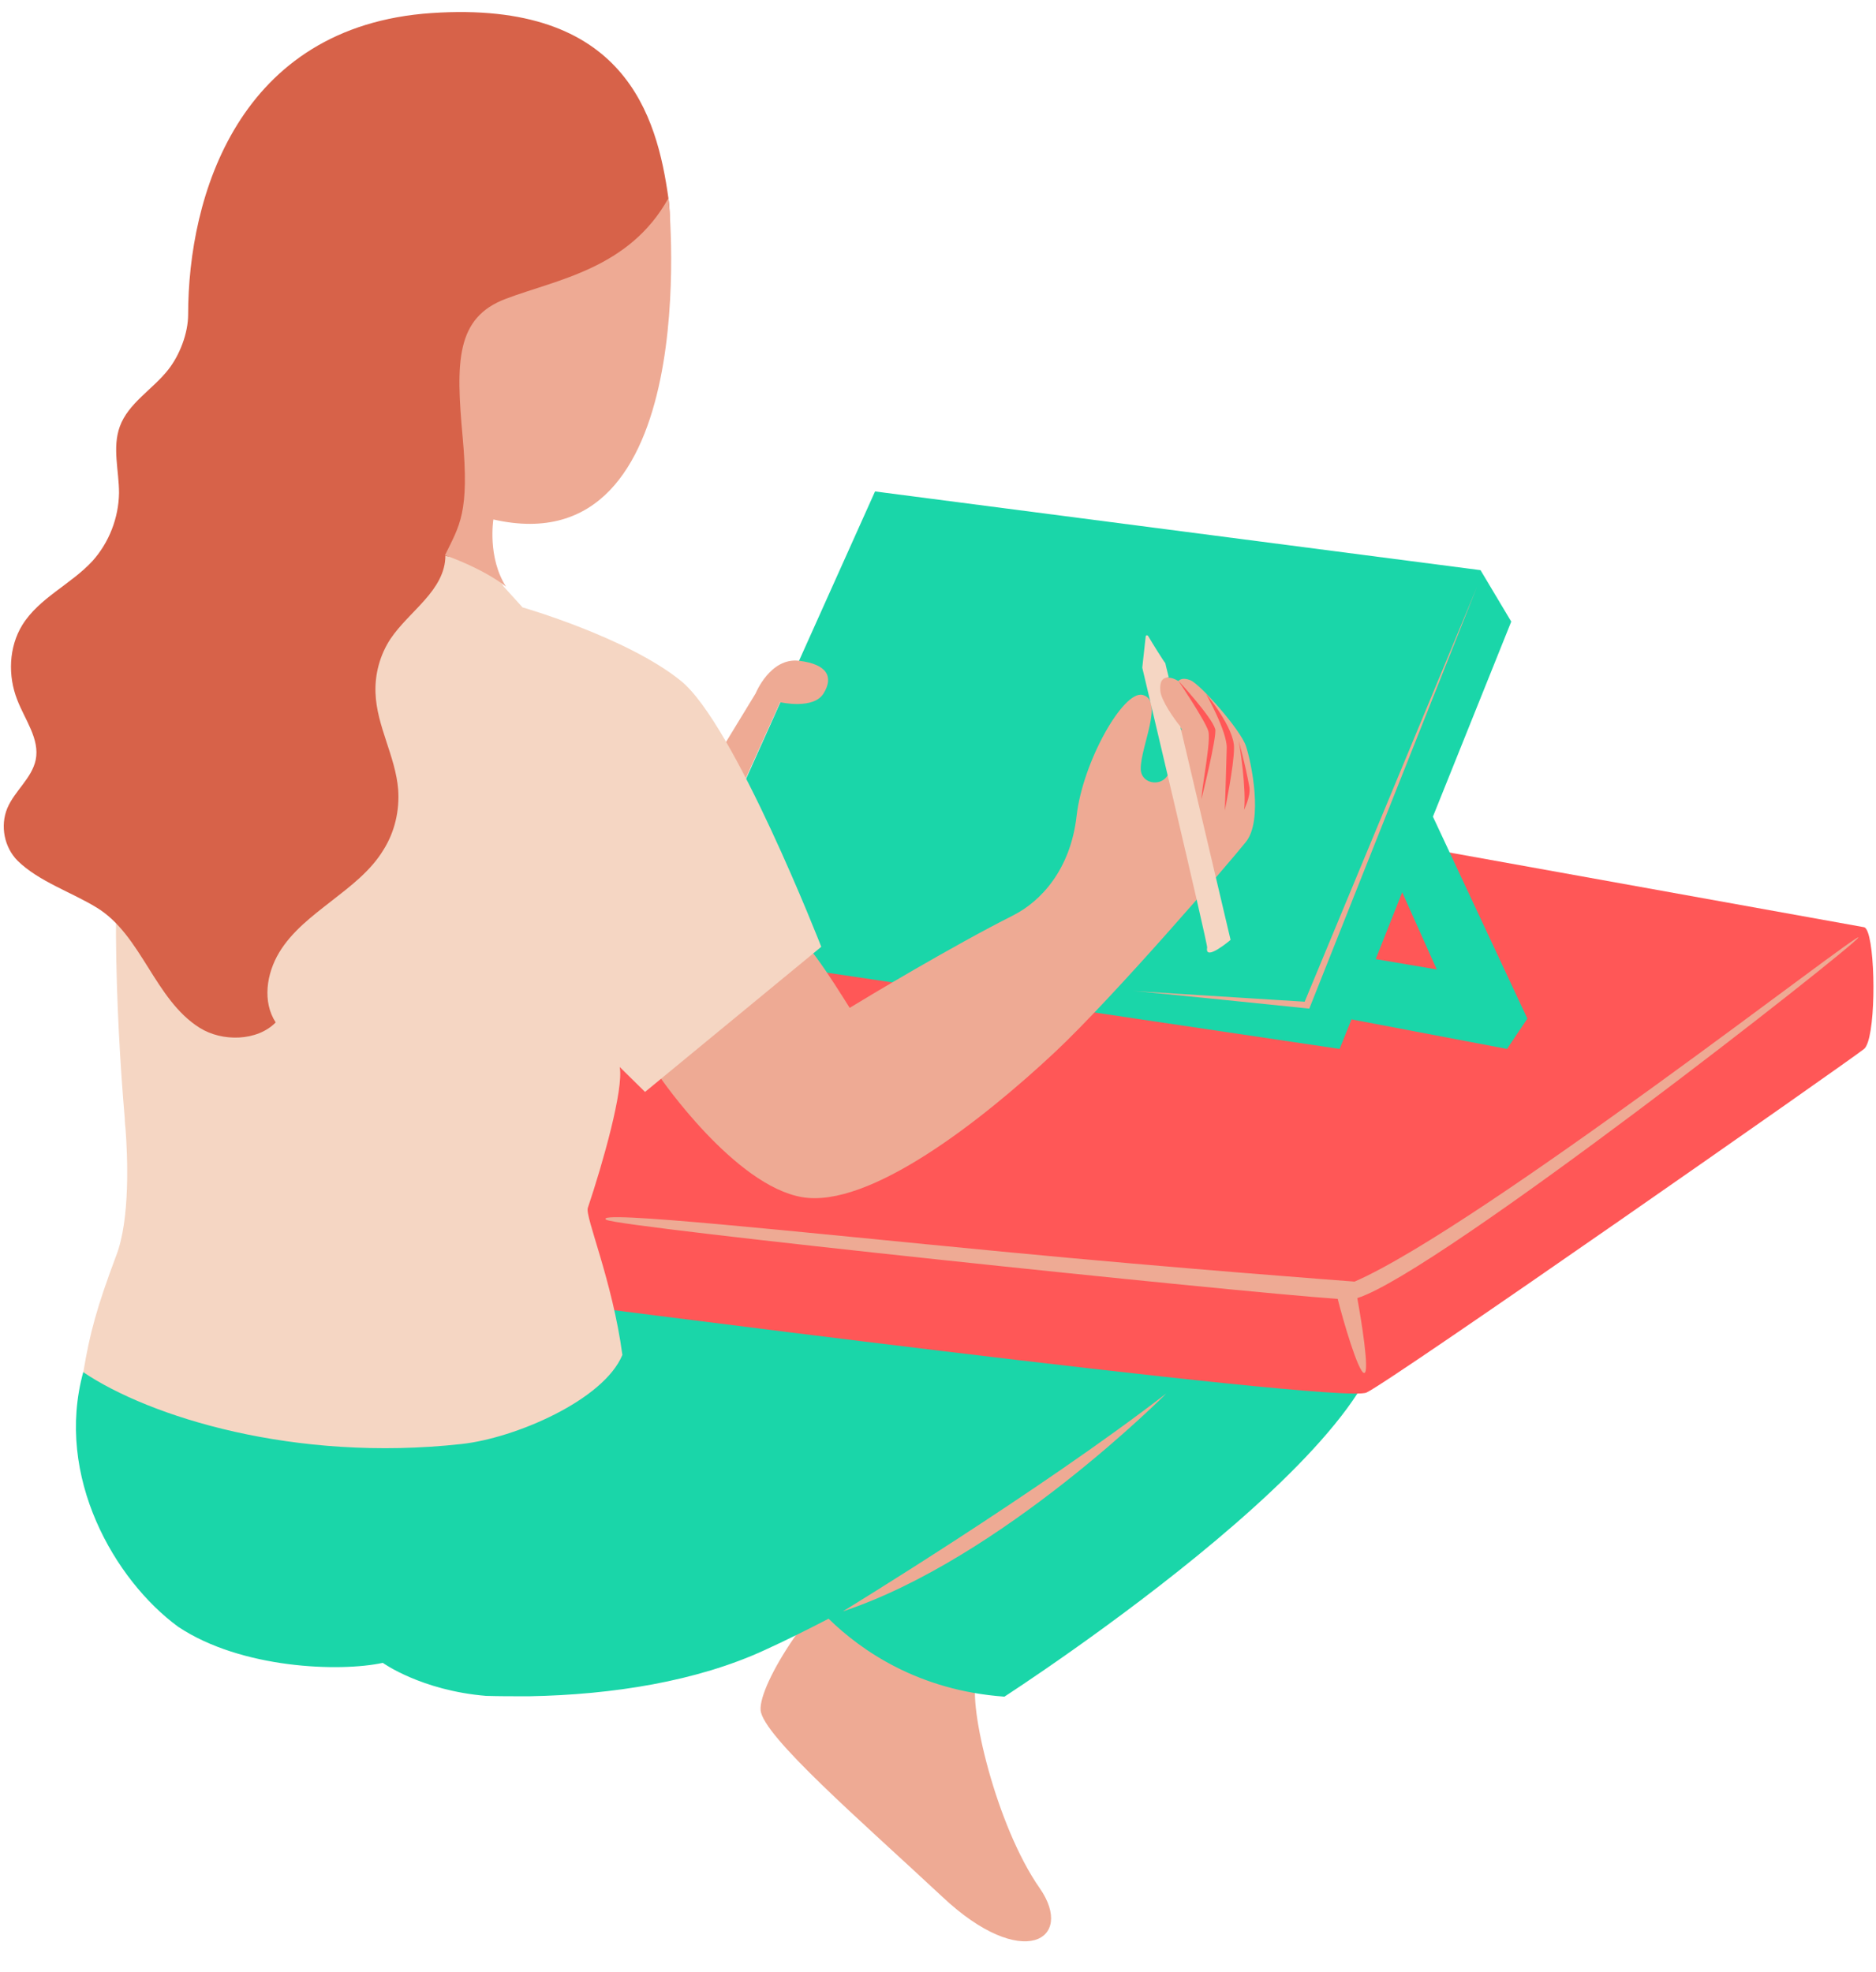
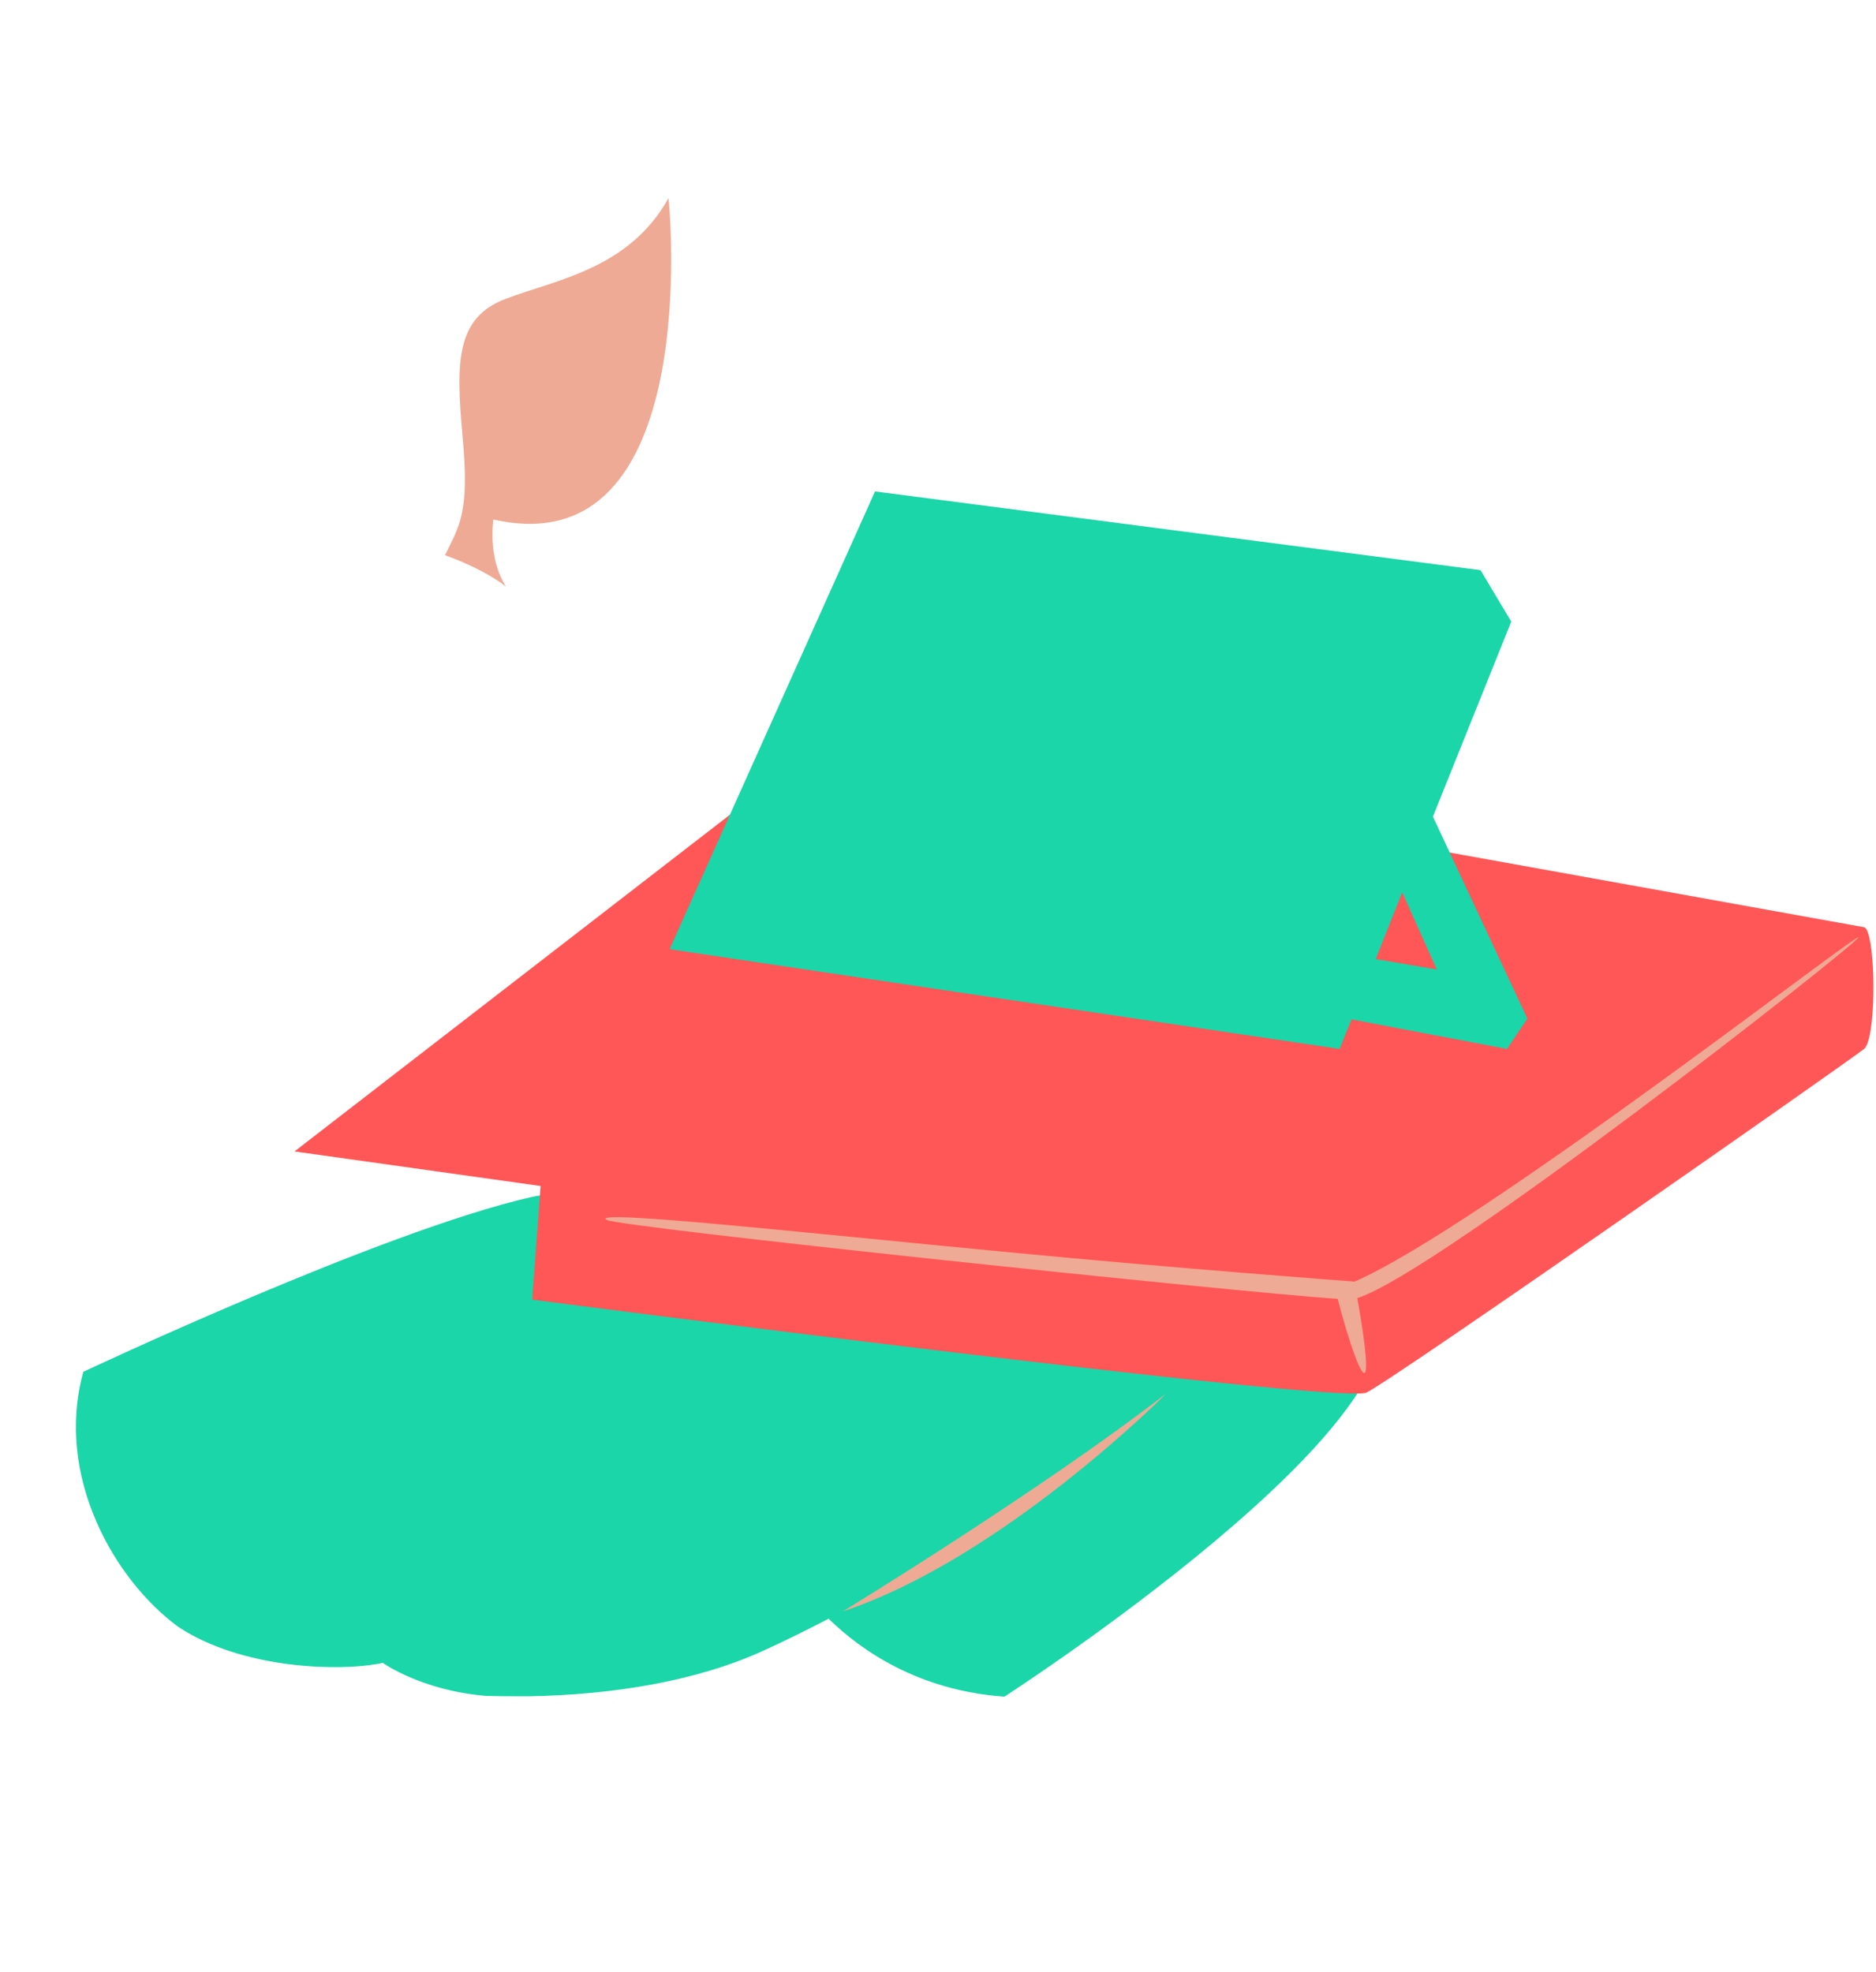
<svg xmlns="http://www.w3.org/2000/svg" fill="#000000" height="513.7" preserveAspectRatio="xMidYMid meet" version="1" viewBox="-1.0 -3.0 488.6 513.7" width="488.6" zoomAndPan="magnify">
  <g id="change1_1">
-     <path d="M253.3,434.4c-2.2,6.7,5.1,38.1,16.5,54.4c9.3,13.4-4.5,21.9-25.4,2.2c-21-19.6-46.8-41.9-47.3-48.6 s13.8-29.9,29.9-41C243,390.3,253.3,434.4,253.3,434.4z" fill="#eeaa94" />
-   </g>
+     </g>
  <g id="change2_1">
    <path d="M260.6,438.9c-22.4-1.6-37.3-12-45.8-20.3c-5.4,2.8-11,5.6-16.7,8.2c-17.6,8.1-39.5,11.6-61.2,12 c-0.4,0-0.9,0-1.3,0c-3.3,0-6.7,0-10-0.1c-16.9-1.4-26.9-8.6-26.9-8.6c-11.1,2.4-36.8,1.6-53.3-9.4c-16.5-12.1-32.2-39.1-24.7-66.4 c0,0,77.6-36.6,116.6-45.5c26-5.9,92.9,17,134.5,33c39.4-26,73-25.4,85.2-6.5C375.7,364.6,260.6,438.9,260.6,438.9z" fill="#1ad6a9" />
  </g>
  <g id="change3_1">
    <path d="M484.5,270.2c-3.4,2.8-122.8,86.3-129.6,89.5c-6.8,3.2-217.3-24.2-217.3-24.2l2.2-29.6l-64.1-9l138.5-107.1 l270.3,48.7c0.4,0.1,0.7,0.6,1,1.4C487.6,245.8,487.5,267.7,484.5,270.2z" fill="#ff5757" />
  </g>
  <g id="change2_2">
    <path d="M396.8,262.3l-24.6-52.6l20.4-50.8l-8-13.4L226.9,125l-53.5,119.2c-0.5,0,174.5,26,174.5,26l3.1-7.7 l40.5,7.7L396.8,262.3z M364.2,229.4l9,20.1l-15.9-2.7L364.2,229.4z" fill="#1ad6a9" />
  </g>
  <g id="change1_2">
-     <path d="M195.8,177.6c0,0,3.8-9.4,11.3-8.5s9,4.3,6.4,8.5c-2.6,4.3-11.3,2.3-11.3,2.3l-10.7,23.7l-4.9-10.9 L195.8,177.6z M323.5,191.3c-1.4-4.2-11.8-16-14.4-17.1c-2.4-1-3.2,0.2-3.2,0.2s-1.3-0.9-2.6-0.9c-0.6,0-3.3-0.5-3.8,0.1 c-1.7,3.3,5.2,10.6,6.8,12.7c0.3,0.4,0.5,0.6,0.5,0.6c-2,3.6-2.1,5.6-3.1,10.5c-1,4.9-7.6,4.2-7.6-0.2c0-5.9,6.1-17.8,0.5-19.2 c-5-1.3-15.6,17.4-17.2,31.5c-1.6,14.1-9.4,22.3-16.5,25.9c-15.7,7.9-38.2,21.4-42.6,24.1c-3.8-6-14.5-23.5-16.5-19.1l-32.8,37.3 c0,0,19.3,28.1,36.9,31.1c17.5,3,46.8-19.9,66-37.9c15.3-14.4,45.1-49,49.5-54.5C328.1,210.8,324.9,195.5,323.5,191.3z M294,255.1 c0.4-0.1,46,4.6,46,4.6s43.7-109.9,43.7-109.9s-44.9,108.1-44.9,108.1L294,255.1z" fill="#eeaa94" />
-   </g>
+     </g>
  <g id="change3_2">
-     <path d="M311.9,205.2c0.1-1.5,0.4-3.8,0.8-6.3c0.6-4.1,1.5-9.8,1-11.5c-0.8-2.7-7.8-13.1-7.8-13.1s8.7,9.4,9.6,12.6 C316,188.8,311.9,205.2,311.9,205.2z M320.4,191.8c0.1-5.3-7.3-14.1-7.3-14.1s5.5,9.8,5.4,14.1c-0.1,4.7-0.5,16.1-0.5,16.3 C318,208,320.4,196.5,320.4,191.8z M324.4,202c-1-5.8-3-12.8-3-12.8c0.5,1.1,2.3,14.2,1.6,18.8C322.9,208,324.8,204.5,324.4,202z" fill="#ff5757" />
-   </g>
+     </g>
  <g id="change4_1">
-     <path d="M29.2,324.2c3.8-9.6,3-26.5,2.5-33.1c-0.1-0.9-0.2-1.8-0.2-2.7l0,0c-2.4-27.9-3.9-67.4,0.6-92.3 c7.2-40,20.9-51.1,20.9-51.1s44.8-14.4,45.9-12.7c1.1,1.7,25.8,7.3,31.3,17.5l4.9,5.4c0,0,27.2,7.8,41.2,19.1 c14,11.3,36.6,69.3,36.6,69.3l-45.9,37.8l-6.6-6.5c1.1,5.7-4.4,25.1-8.3,36.7c-0.8,2.2,6.4,18.9,9,38.3c-4.9,11.8-28,21.7-41.9,23.2 c-43.5,4.8-81.3-7.1-98.5-18.7C22.4,344.1,24.3,337.3,29.2,324.2z M306.4,186.2c-1.4-1.7-5-6.7-5.2-9.3c-0.2-2.8,0.8-3.4,2.2-3.5 c-0.6-2.3-0.9-3.7-0.9-3.7c-0.2-0.1-3.4-5.2-4.5-7.1c-0.2-0.2-0.5-0.2-0.6,0.1l-0.9,8.2c0,0,17.1,72.1,16.9,72.9 c-0.7,3.8,6.1-2,6.1-2S311.4,207.4,306.4,186.2z" fill="#f5d6c3" />
-   </g>
+     </g>
  <g id="change5_1">
-     <path d="M51,264.7c-5.9-3.7-9.7-9.8-13.4-15.7c-3.7-5.9-7.5-12-13.4-15.6c-6.5-4-15.1-6.8-20.6-12.2 c-3.5-3.5-4.6-9.1-2.7-13.7c1.9-4.5,6.4-7.8,7.4-12.6c1.1-5.4-2.8-10.4-4.8-15.6c-2.5-6.3-2.2-13.8,1.3-19.5 c4.4-7.1,12.7-10.6,18.3-16.7c4.3-4.8,6.8-11.2,6.9-17.7c0-5.8-1.8-11.8,0.2-17.3c2.2-6.1,8.6-9.7,12.6-14.8c3-3.8,5.2-9.5,5.2-14.4 c0-30.6,13-75.1,63.4-78.5s58.7,26.8,61.7,48.3c3.4,24.8-20.6,45.3-36.8,64.4c-3.5,4.1-7.1,8.3-9.2,13.3c-2.3,5.5-3.3,12.3-8.4,15.3 c-0.5,0.3-3.3,0.4-3.7,0c0,4.5-2.4,8.2-5.4,11.6c-3,3.4-6.4,6.4-8.9,10.1c-2.7,4.1-4.1,9.1-3.9,14.1c0.3,8.6,5.2,16.5,5.9,25.1 c0.4,5.5-0.9,11.1-3.8,15.7c-3.3,5.5-8.6,9.5-13.6,13.4s-10.3,7.9-13.6,13.4c-3.3,5.5-4.4,12.8-0.9,18.2 C66,268.2,56.9,268.4,51,264.7z" fill="#d76249" />
-   </g>
+     </g>
  <g id="change1_3">
    <path d="M218.5,416.7c0,0,51.3-31.3,84.3-56.8C302.8,359.9,260.1,402.9,218.5,416.7z M173.1,48.6 C162.9,67,144,69.8,130.8,74.8c-13.1,4.9-13.1,16.4-11.3,36.1s-0.8,22.9-4.6,30.7c11,4,15.9,8.2,15.9,8.2 c-4.9-7.6-3.3-17.5-3.3-17.5C182.3,144.8,173.4,50.4,173.1,48.6z M483,241.2c1.5-2.7-98.6,75.4-131.2,89.6c0,0-46-3.4-91.7-7.8 c-53.3-5.1-107.3-11-103.2-8.3c2.9,1.9,163.8,18.8,190.5,20.6c1.4,5.6,5.4,19.3,6.9,19.3c1.5,0-0.8-14.1-1.8-19.5 C373.7,328.4,481.6,243.7,483,241.2z" fill="#eeaa94" />
  </g>
</svg>